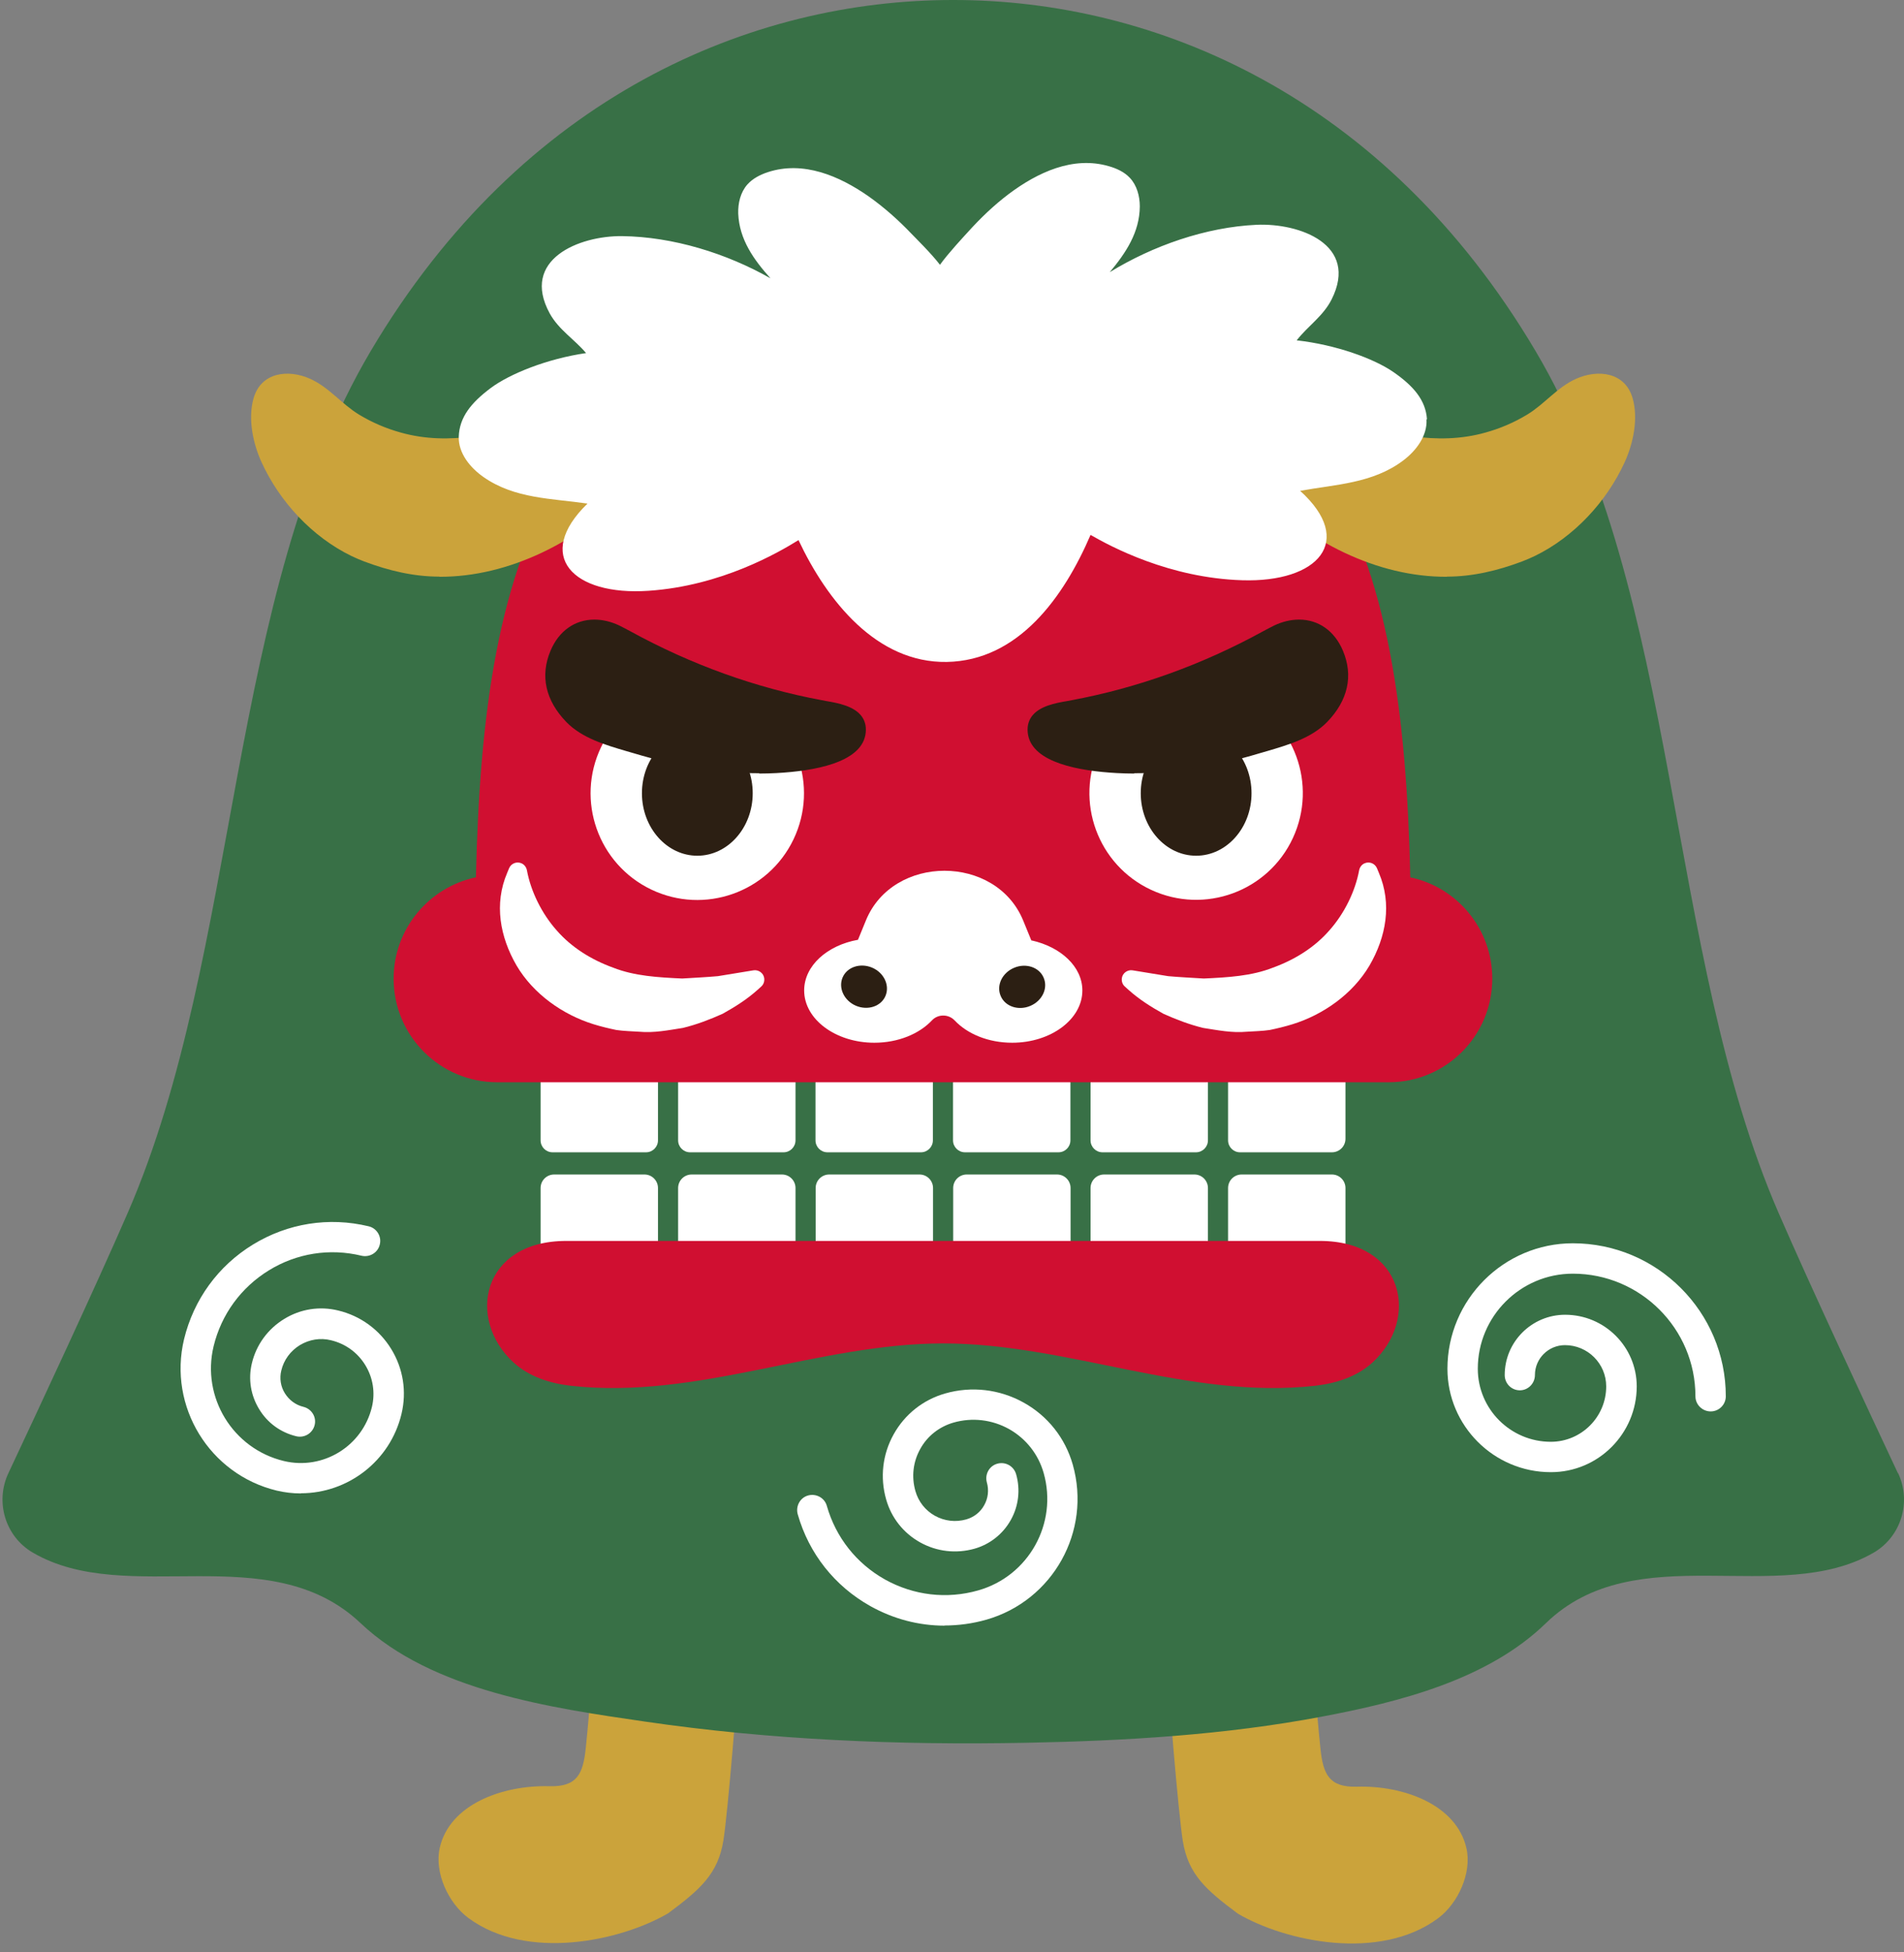
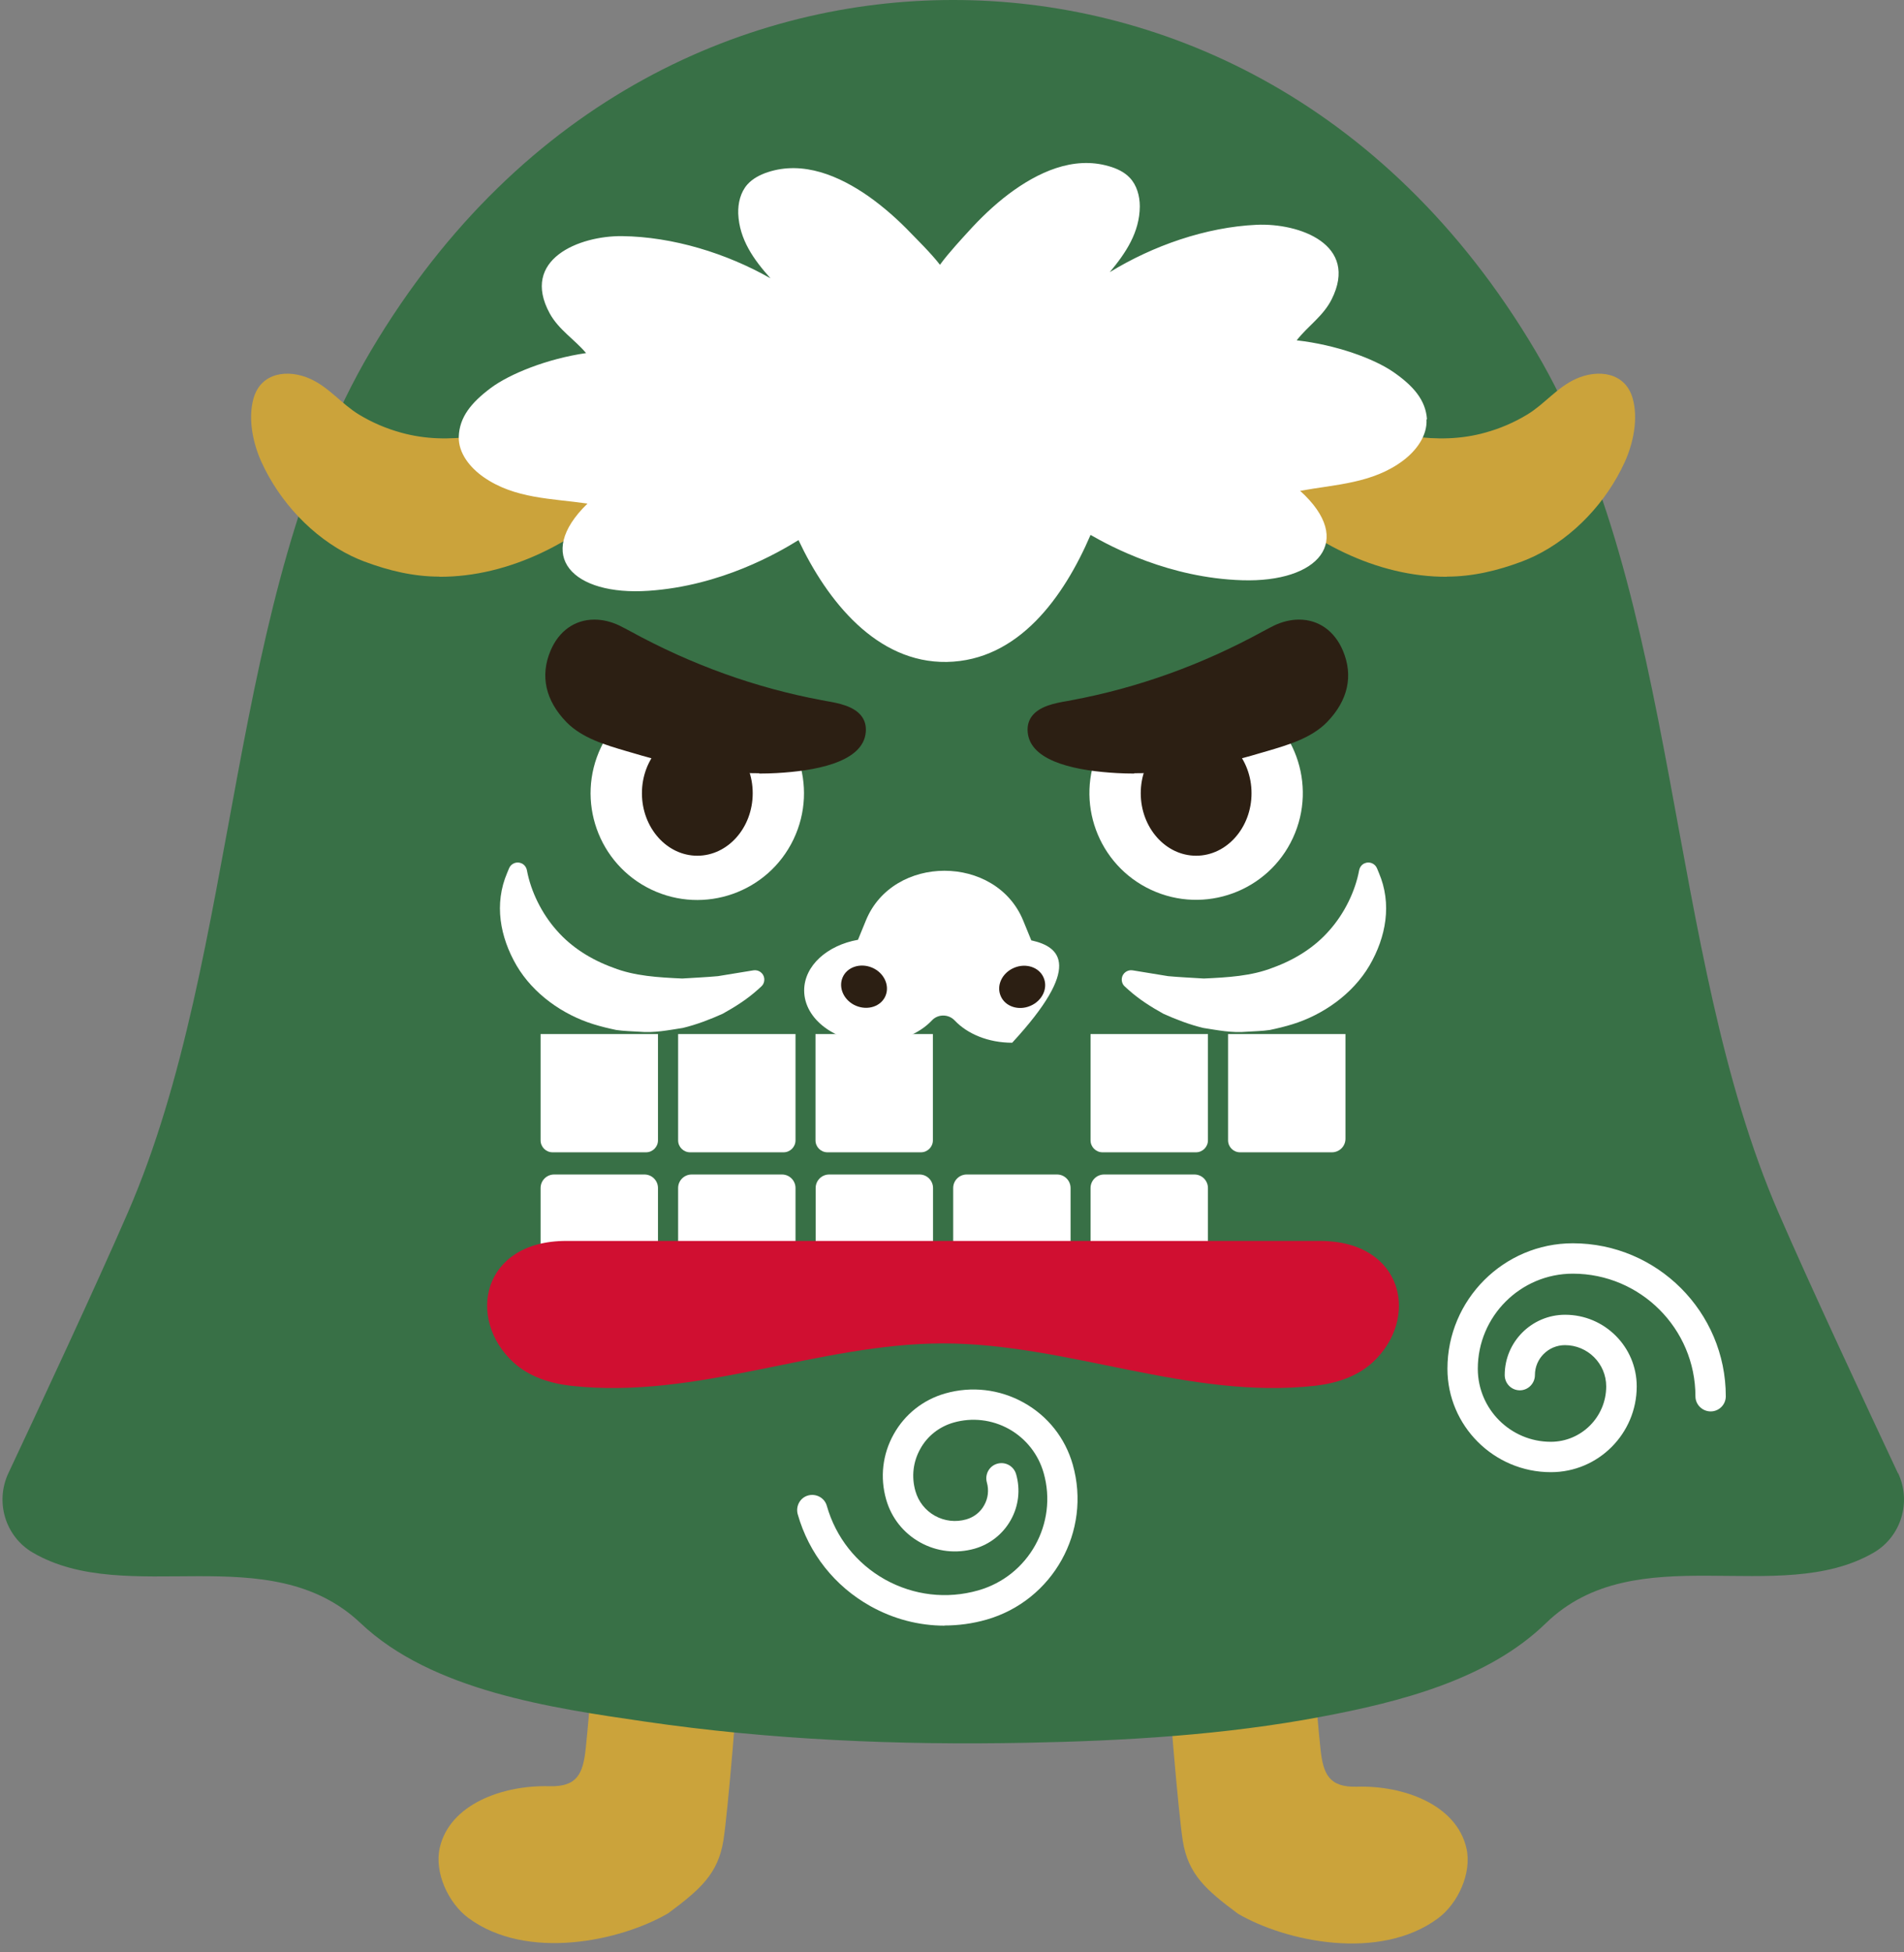
<svg xmlns="http://www.w3.org/2000/svg" width="121" height="124" viewBox="0 0 121 124" fill="none">
  <rect x="0" y="0" width="121" height="124" fill="#808080" stroke="none" />
  <path d="M45.745 103.02C46.665 103.18 47.045 103.65 47.015 104.57C46.925 107.19 46.245 115.21 45.975 116.9C45.635 119.04 44.495 120.03 42.465 121.54C39.435 123.31 33.485 124.59 29.765 121.84C28.485 120.89 27.595 118.95 27.945 117.39C28.575 114.6 31.965 113.39 34.905 113.47C36.685 113.52 37.055 112.68 37.225 111.05C37.565 107.77 37.545 106.94 37.715 103.74C37.785 102.38 38.205 102.01 39.445 102.24C39.765 102.3 43.975 102.69 45.745 102.99V103.02Z" fill="#CBA33B" />
  <path d="M81.695 102.27C82.935 102.04 83.355 102.41 83.425 103.77C83.595 106.97 83.575 107.79 83.915 111.08C84.085 112.71 84.465 113.55 86.235 113.5C89.175 113.41 92.565 114.63 93.195 117.42C93.545 118.97 92.665 120.92 91.375 121.87C87.655 124.61 81.705 123.34 78.675 121.57C76.645 120.06 75.505 119.07 75.165 116.93C74.895 115.23 74.205 107.22 74.125 104.6C74.095 103.68 74.465 103.2 75.395 103.05C77.165 102.75 81.375 102.36 81.695 102.3V102.27Z" fill="#CBA33B" />
  <path d="M120.615 93.59C118.725 89.56 115.035 81.68 113.025 77.04C105.815 60.43 106.815 37.87 97.585 22.3C87.955 6.04 73.315 -0.01 60.575 1.23739e-05C47.835 -0.01 33.195 6.04 23.565 22.29C14.335 37.87 15.335 60.43 8.125 77.03C6.105 81.68 2.425 89.56 0.535 93.58C-0.325 95.41 0.335 97.61 2.085 98.63C8.105 102.14 17.115 97.62 22.915 103.11C27.455 107.41 35.055 108.5 40.965 109.36C48.945 110.53 57.135 110.87 65.195 110.71C71.485 110.59 77.815 110.22 84.005 109.05C88.925 108.12 94.545 106.71 98.245 103.11C103.975 97.55 113.045 102.13 119.075 98.63C120.825 97.61 121.485 95.41 120.625 93.58L120.615 93.59Z" fill="#387046" />
  <path d="M40.955 74.61H35.215C34.745 74.61 34.355 74.99 34.355 75.47V82.12H41.815V75.47C41.815 75 41.435 74.61 40.955 74.61Z" fill="white" />
  <path d="M49.695 74.61H43.955C43.485 74.61 43.095 74.99 43.095 75.47V82.12H50.555V75.47C50.555 75 50.175 74.61 49.695 74.61Z" fill="white" />
  <path d="M58.435 74.61H52.695C52.225 74.61 51.835 74.99 51.835 75.47V82.12H59.295V75.47C59.295 75 58.915 74.61 58.435 74.61Z" fill="white" />
  <path d="M67.175 74.61H61.435C60.965 74.61 60.575 74.99 60.575 75.47V82.12H68.035V75.47C68.035 75 67.655 74.61 67.175 74.61Z" fill="white" />
  <path d="M75.905 74.61H70.165C69.695 74.61 69.305 74.99 69.305 75.47V82.12H76.765V75.47C76.765 75 76.385 74.61 75.905 74.61Z" fill="white" />
-   <path d="M84.645 74.61H78.905C78.435 74.61 78.045 74.99 78.045 75.47V82.12H85.505V75.47C85.505 75 85.125 74.61 84.645 74.61Z" fill="white" />
  <path d="M35.125 73.2H41.055C41.475 73.2 41.815 72.86 41.815 72.44V65.69H34.355V72.44C34.355 72.86 34.695 73.2 35.115 73.2H35.125Z" fill="white" />
  <path d="M43.865 73.2H49.795C50.215 73.2 50.555 72.86 50.555 72.44V65.69H43.095V72.44C43.095 72.86 43.435 73.2 43.855 73.2H43.865Z" fill="white" />
  <path d="M52.595 73.2H58.525C58.945 73.2 59.285 72.86 59.285 72.44V65.69H51.825V72.44C51.825 72.86 52.165 73.2 52.585 73.2H52.595Z" fill="white" />
-   <path d="M61.335 73.2H67.265C67.685 73.2 68.025 72.86 68.025 72.44V65.69H60.565V72.44C60.565 72.86 60.905 73.2 61.325 73.2H61.335Z" fill="white" />
  <path d="M70.075 73.2H76.005C76.425 73.2 76.765 72.86 76.765 72.44V65.69H69.305V72.44C69.305 72.86 69.645 73.2 70.065 73.2H70.075Z" fill="white" />
  <path d="M78.815 73.2H84.645C85.115 73.2 85.505 72.82 85.505 72.34V65.69H78.045V72.44C78.045 72.86 78.385 73.2 78.805 73.2H78.815Z" fill="white" />
-   <path d="M89.625 55.73C89.155 35.27 85.105 19.43 59.935 19.43C34.765 19.43 30.715 35.27 30.245 55.73C27.265 56.36 25.015 59 25.015 62.17C25.015 65.81 27.965 68.75 31.595 68.75H88.255C91.895 68.75 94.835 65.8 94.835 62.17C94.835 59 92.595 56.35 89.605 55.73H89.625Z" fill="#D00F31" />
  <path d="M27.915 36.64C32.385 36.66 36.805 34.37 39.955 31.16C40.335 30.77 40.605 30.24 40.845 29.74C41.675 27.97 40.885 26.49 38.915 26.24C37.455 26.06 36.045 26.37 34.605 26.73C31.625 27.49 28.615 28.36 25.475 27.48C24.535 27.22 23.645 26.84 22.805 26.33C21.705 25.66 20.915 24.61 19.725 24.07C18.305 23.43 16.585 23.65 16.115 25.3C15.745 26.6 16.075 28.17 16.625 29.37C17.775 31.88 19.845 34.11 22.335 35.32C22.595 35.44 22.855 35.56 23.125 35.66C24.715 36.26 26.305 36.63 27.915 36.63V36.64Z" fill="#CBA33B" />
  <path d="M91.955 36.64C87.485 36.66 83.065 34.37 79.915 31.16C79.535 30.77 79.265 30.24 79.025 29.74C78.195 27.97 78.985 26.49 80.955 26.24C82.415 26.06 83.825 26.37 85.265 26.73C88.245 27.49 91.255 28.36 94.395 27.48C95.335 27.22 96.225 26.84 97.065 26.33C98.165 25.66 98.955 24.61 100.145 24.07C101.565 23.43 103.285 23.65 103.755 25.3C104.125 26.6 103.795 28.17 103.245 29.37C102.095 31.88 100.025 34.11 97.535 35.32C97.275 35.44 97.015 35.56 96.745 35.66C95.155 36.26 93.565 36.63 91.955 36.63V36.64Z" fill="#CBA33B" />
  <path d="M90.685 26.64C90.605 25.41 89.815 24.51 88.545 23.63C87.315 22.78 84.905 21.9 82.405 21.62C83.115 20.71 84.085 20.09 84.625 19.02C86.375 15.53 82.585 14.16 79.855 14.28C76.625 14.43 73.265 15.61 70.525 17.29C71.545 16.07 72.425 14.76 72.435 13.11C72.435 12.45 72.245 11.76 71.795 11.29C71.445 10.92 70.965 10.7 70.475 10.56C68.185 9.89 65.935 10.96 64.125 12.31C63.155 13.04 62.285 13.88 61.475 14.78C61.295 14.98 60.265 16.08 59.735 16.82C59.185 16.1 58.115 15.05 57.925 14.85C57.095 13.98 56.185 13.17 55.195 12.47C53.345 11.18 51.055 10.19 48.785 10.94C48.305 11.1 47.835 11.34 47.495 11.72C47.055 12.22 46.895 12.91 46.915 13.57C46.985 15.22 47.905 16.5 48.965 17.68C46.165 16.09 42.765 15.04 39.535 15C36.805 14.97 33.065 16.48 34.935 19.91C35.515 20.96 36.505 21.55 37.245 22.43C34.755 22.79 32.375 23.76 31.185 24.65C29.945 25.58 29.195 26.5 29.155 27.74C29.125 28.79 29.875 29.71 30.735 30.31C32.715 31.69 35.065 31.66 37.335 31.99C33.925 35.3 36.395 37.86 41.215 37.53C45.835 37.22 49.475 35.1 50.745 34.31C52.565 38.17 55.705 42.12 60.165 42.05C64.735 41.97 67.615 37.91 69.305 33.98C70.605 34.73 74.325 36.72 78.945 36.86C83.775 37.01 86.145 34.37 82.625 31.18C84.885 30.77 87.235 30.71 89.165 29.26C90.005 28.63 90.715 27.68 90.655 26.64H90.685Z" fill="white" />
-   <path d="M65.545 59.75L65.025 58.48C63.295 54.26 56.745 54.26 55.025 58.48L54.525 59.7C52.565 60.05 51.105 61.35 51.105 62.92C51.105 64.75 53.105 66.24 55.565 66.24C57.075 66.24 58.415 65.68 59.225 64.82C59.605 64.41 60.275 64.41 60.665 64.82C61.475 65.68 62.805 66.24 64.325 66.24C66.785 66.24 68.785 64.75 68.785 62.92C68.785 61.41 67.415 60.15 65.555 59.74L65.545 59.75Z" fill="white" />
+   <path d="M65.545 59.75L65.025 58.48C63.295 54.26 56.745 54.26 55.025 58.48L54.525 59.7C52.565 60.05 51.105 61.35 51.105 62.92C51.105 64.75 53.105 66.24 55.565 66.24C57.075 66.24 58.415 65.68 59.225 64.82C59.605 64.41 60.275 64.41 60.665 64.82C61.475 65.68 62.805 66.24 64.325 66.24C68.785 61.41 67.415 60.15 65.555 59.74L65.545 59.75Z" fill="white" />
  <path d="M55.425 61.47C54.665 61.15 53.825 61.43 53.545 62.1C53.265 62.77 53.645 63.57 54.395 63.89C55.155 64.21 55.995 63.93 56.275 63.26C56.555 62.59 56.175 61.79 55.425 61.47Z" fill="#2C1F13" />
  <path d="M66.325 62.11C66.045 61.44 65.195 61.16 64.445 61.48C63.685 61.8 63.305 62.6 63.595 63.27C63.875 63.94 64.725 64.22 65.475 63.9C66.235 63.58 66.615 62.78 66.325 62.11Z" fill="#2C1F13" />
  <path d="M50.43 53.316C52.045 49.938 50.616 45.89 47.237 44.275C43.859 42.66 39.811 44.089 38.196 47.467C36.581 50.846 38.011 54.894 41.389 56.509C44.767 58.123 48.815 56.694 50.43 53.316Z" fill="white" />
  <path d="M44.315 46.42C42.375 46.42 40.795 48.2 40.795 50.39C40.795 52.58 42.375 54.36 44.315 54.36C46.255 54.36 47.835 52.58 47.835 50.39C47.835 48.2 46.255 46.42 44.315 46.42Z" fill="#2C1F13" />
  <path d="M48.245 49.12C45.745 49.12 43.065 48.69 40.275 47.85L39.825 47.72C38.495 47.33 36.985 46.89 35.995 45.87C34.665 44.5 34.315 42.93 34.985 41.34C35.515 40.08 36.535 39.36 37.775 39.36C38.295 39.36 38.835 39.49 39.345 39.73C39.595 39.85 39.845 39.99 40.075 40.11C43.945 42.23 48.035 43.7 52.225 44.48L52.485 44.53C53.255 44.66 54.305 44.85 54.785 45.54C55.005 45.86 55.075 46.25 54.995 46.69C54.665 48.46 51.735 48.98 49.345 49.11C48.985 49.13 48.615 49.14 48.245 49.14V49.12Z" fill="#2C1F13" />
  <path d="M82.165 53.233C83.74 49.836 82.263 45.805 78.866 44.23C75.469 42.654 71.438 44.131 69.863 47.528C68.288 50.925 69.764 54.956 73.161 56.531C76.558 58.107 80.589 56.63 82.165 53.233Z" fill="white" />
  <path d="M76.015 46.42C74.075 46.42 72.495 48.2 72.495 50.39C72.495 52.58 74.075 54.36 76.015 54.36C77.955 54.36 79.535 52.58 79.535 50.39C79.535 48.2 77.955 46.42 76.015 46.42Z" fill="#2C1F13" />
  <path d="M72.085 49.12C74.585 49.12 77.265 48.69 80.055 47.85L80.505 47.72C81.835 47.33 83.345 46.89 84.335 45.87C85.665 44.5 86.015 42.93 85.345 41.34C84.815 40.08 83.795 39.36 82.555 39.36C82.035 39.36 81.495 39.49 80.985 39.73C80.735 39.85 80.485 39.99 80.255 40.11C76.385 42.23 72.295 43.7 68.105 44.48L67.845 44.53C67.075 44.66 66.025 44.85 65.545 45.54C65.325 45.86 65.255 46.25 65.335 46.69C65.665 48.46 68.595 48.98 70.985 49.11C71.345 49.13 71.715 49.14 72.085 49.14V49.12Z" fill="#2C1F13" />
  <path d="M48.155 62.87C47.465 63.49 46.715 63.96 45.925 64.4C45.125 64.76 44.265 65.09 43.395 65.3C42.485 65.44 41.575 65.63 40.615 65.54C40.135 65.51 39.645 65.5 39.165 65.43C38.685 65.33 38.185 65.21 37.705 65.06C35.775 64.46 33.895 63.15 32.825 61.33C31.775 59.52 31.385 57.42 32.235 55.44L32.355 55.15C32.485 54.85 32.835 54.71 33.135 54.84C33.325 54.92 33.445 55.09 33.485 55.28C33.735 56.63 34.425 58.03 35.375 59.1C36.325 60.19 37.585 60.97 38.965 61.47C40.335 62.01 41.855 62.09 43.355 62.16C44.115 62.11 44.865 62.08 45.625 62.01L47.885 61.64C48.205 61.59 48.515 61.81 48.565 62.13C48.595 62.34 48.525 62.54 48.375 62.67L48.145 62.88L48.155 62.87Z" fill="white" />
  <path d="M71.705 62.87C72.395 63.49 73.145 63.96 73.935 64.4C74.735 64.76 75.595 65.09 76.465 65.3C77.375 65.44 78.285 65.63 79.245 65.54C79.725 65.51 80.215 65.5 80.695 65.43C81.175 65.33 81.675 65.21 82.155 65.06C84.085 64.46 85.965 63.15 87.035 61.33C88.085 59.52 88.475 57.42 87.625 55.44L87.505 55.15C87.375 54.85 87.025 54.71 86.725 54.84C86.535 54.92 86.415 55.09 86.375 55.28C86.125 56.63 85.435 58.03 84.485 59.1C83.535 60.19 82.275 60.97 80.895 61.47C79.525 62.01 78.005 62.09 76.505 62.16C75.745 62.11 74.995 62.08 74.235 62.01L71.975 61.64C71.655 61.59 71.345 61.81 71.295 62.13C71.265 62.34 71.335 62.54 71.485 62.67L71.715 62.88L71.705 62.87Z" fill="white" />
  <path d="M83.875 78.83H35.985C30.625 78.83 29.615 83.79 32.645 86.56C33.635 87.46 34.955 87.88 36.275 88.03C44.285 88.93 51.965 85.35 59.925 85.34C67.885 85.34 75.565 88.93 83.575 88.03C84.905 87.88 86.225 87.46 87.215 86.56C90.245 83.79 89.235 78.83 83.875 78.83Z" fill="#D00F31" />
  <path d="M60.035 103.27C58.395 103.27 56.785 102.85 55.315 102.03C53.045 100.76 51.405 98.69 50.695 96.19C50.555 95.68 50.845 95.14 51.355 95C51.865 94.86 52.405 95.15 52.545 95.66C53.115 97.66 54.425 99.32 56.245 100.34C58.065 101.35 60.165 101.6 62.165 101.03C65.375 100.12 67.235 96.77 66.325 93.57C65.985 92.38 65.205 91.39 64.125 90.78C63.045 90.18 61.785 90.03 60.595 90.37C59.695 90.63 58.935 91.22 58.485 92.04C58.025 92.86 57.915 93.81 58.175 94.72C58.365 95.39 58.805 95.95 59.415 96.29C60.025 96.63 60.735 96.71 61.405 96.52C61.895 96.38 62.305 96.06 62.545 95.62C62.795 95.18 62.855 94.66 62.715 94.17C62.575 93.66 62.865 93.12 63.385 92.98C63.895 92.84 64.425 93.13 64.575 93.65C64.855 94.63 64.735 95.67 64.235 96.56C63.735 97.45 62.915 98.1 61.935 98.38C60.765 98.71 59.535 98.57 58.475 97.98C57.415 97.39 56.645 96.42 56.315 95.25C55.915 93.85 56.085 92.38 56.795 91.11C57.505 89.84 58.665 88.92 60.065 88.52C61.745 88.04 63.525 88.25 65.055 89.1C66.585 89.95 67.695 91.35 68.175 93.04C69.375 97.27 66.915 101.68 62.685 102.89C61.805 103.14 60.905 103.26 60.015 103.26L60.035 103.27Z" fill="white" />
  <path d="M98.555 93.52C94.935 93.52 91.985 90.57 91.985 86.95C91.985 82.56 95.565 78.98 99.955 78.98C105.315 78.98 109.675 83.34 109.675 88.7C109.675 89.23 109.245 89.66 108.715 89.66C108.185 89.66 107.745 89.23 107.745 88.7C107.745 84.4 104.245 80.91 99.955 80.91C96.625 80.91 93.915 83.62 93.915 86.95C93.915 89.51 95.995 91.59 98.555 91.59C100.495 91.59 102.075 90.01 102.075 88.07C102.075 86.62 100.895 85.45 99.455 85.45C98.405 85.45 97.545 86.3 97.545 87.35C97.545 87.88 97.115 88.32 96.585 88.32C96.055 88.32 95.625 87.89 95.625 87.35C95.625 85.24 97.345 83.52 99.465 83.52C101.975 83.52 104.015 85.56 104.015 88.07C104.015 91.07 101.575 93.52 98.565 93.52H98.555Z" fill="white" />
-   <path d="M19.115 94.87C18.605 94.87 18.095 94.81 17.585 94.69C13.315 93.66 10.675 89.35 11.695 85.08C12.305 82.56 13.855 80.42 16.075 79.06C18.285 77.71 20.895 77.29 23.425 77.9C23.945 78.02 24.265 78.55 24.135 79.06C24.015 79.58 23.485 79.89 22.975 79.77C20.955 79.28 18.855 79.61 17.085 80.7C15.315 81.79 14.065 83.5 13.575 85.52C12.795 88.76 14.795 92.03 18.035 92.81C20.525 93.41 23.035 91.87 23.635 89.38C23.855 88.47 23.705 87.52 23.215 86.72C22.725 85.92 21.955 85.36 21.035 85.14C20.355 84.97 19.655 85.09 19.055 85.45C18.455 85.82 18.035 86.39 17.875 87.07C17.755 87.56 17.835 88.08 18.105 88.51C18.375 88.94 18.785 89.25 19.285 89.37C19.805 89.5 20.125 90.02 19.995 90.53C19.865 91.05 19.345 91.36 18.835 91.24C17.835 91 16.995 90.39 16.465 89.51C15.935 88.64 15.765 87.61 16.005 86.61C16.285 85.43 17.015 84.43 18.055 83.79C19.095 83.15 20.315 82.96 21.495 83.25C22.905 83.59 24.105 84.46 24.865 85.7C25.625 86.94 25.855 88.4 25.515 89.82C24.795 92.83 22.095 94.86 19.125 94.86L19.115 94.87Z" fill="white" />
</svg>